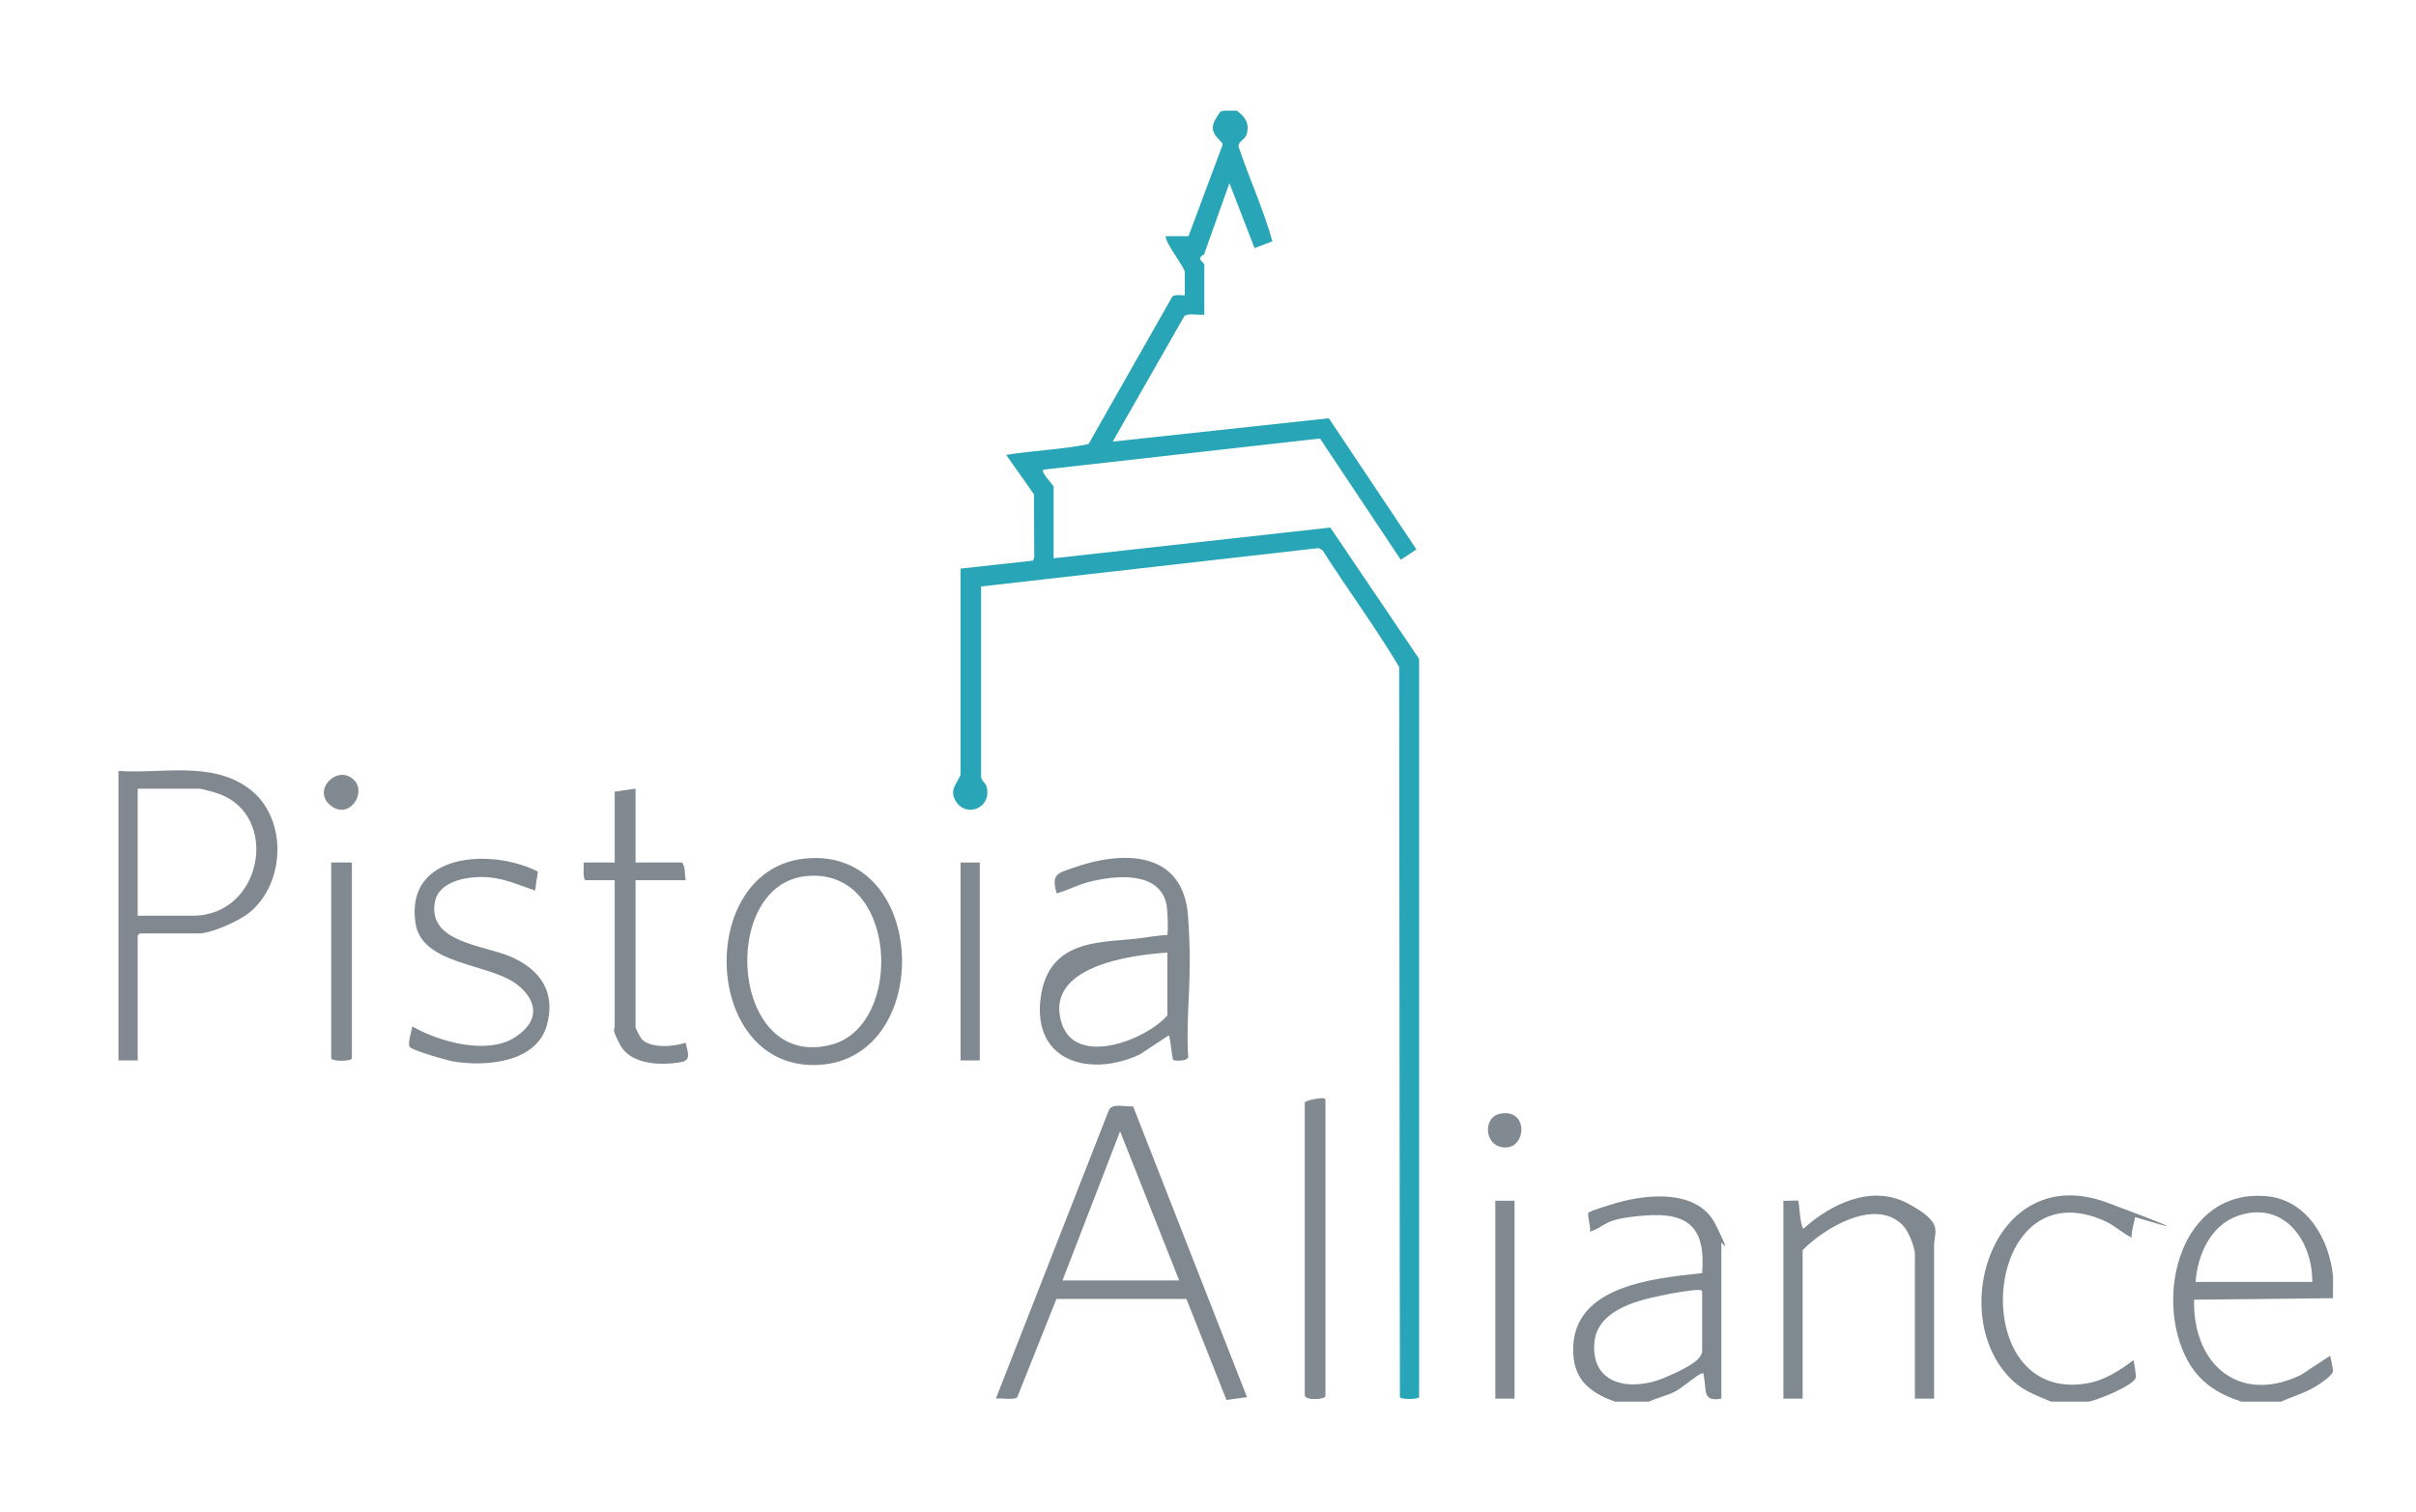
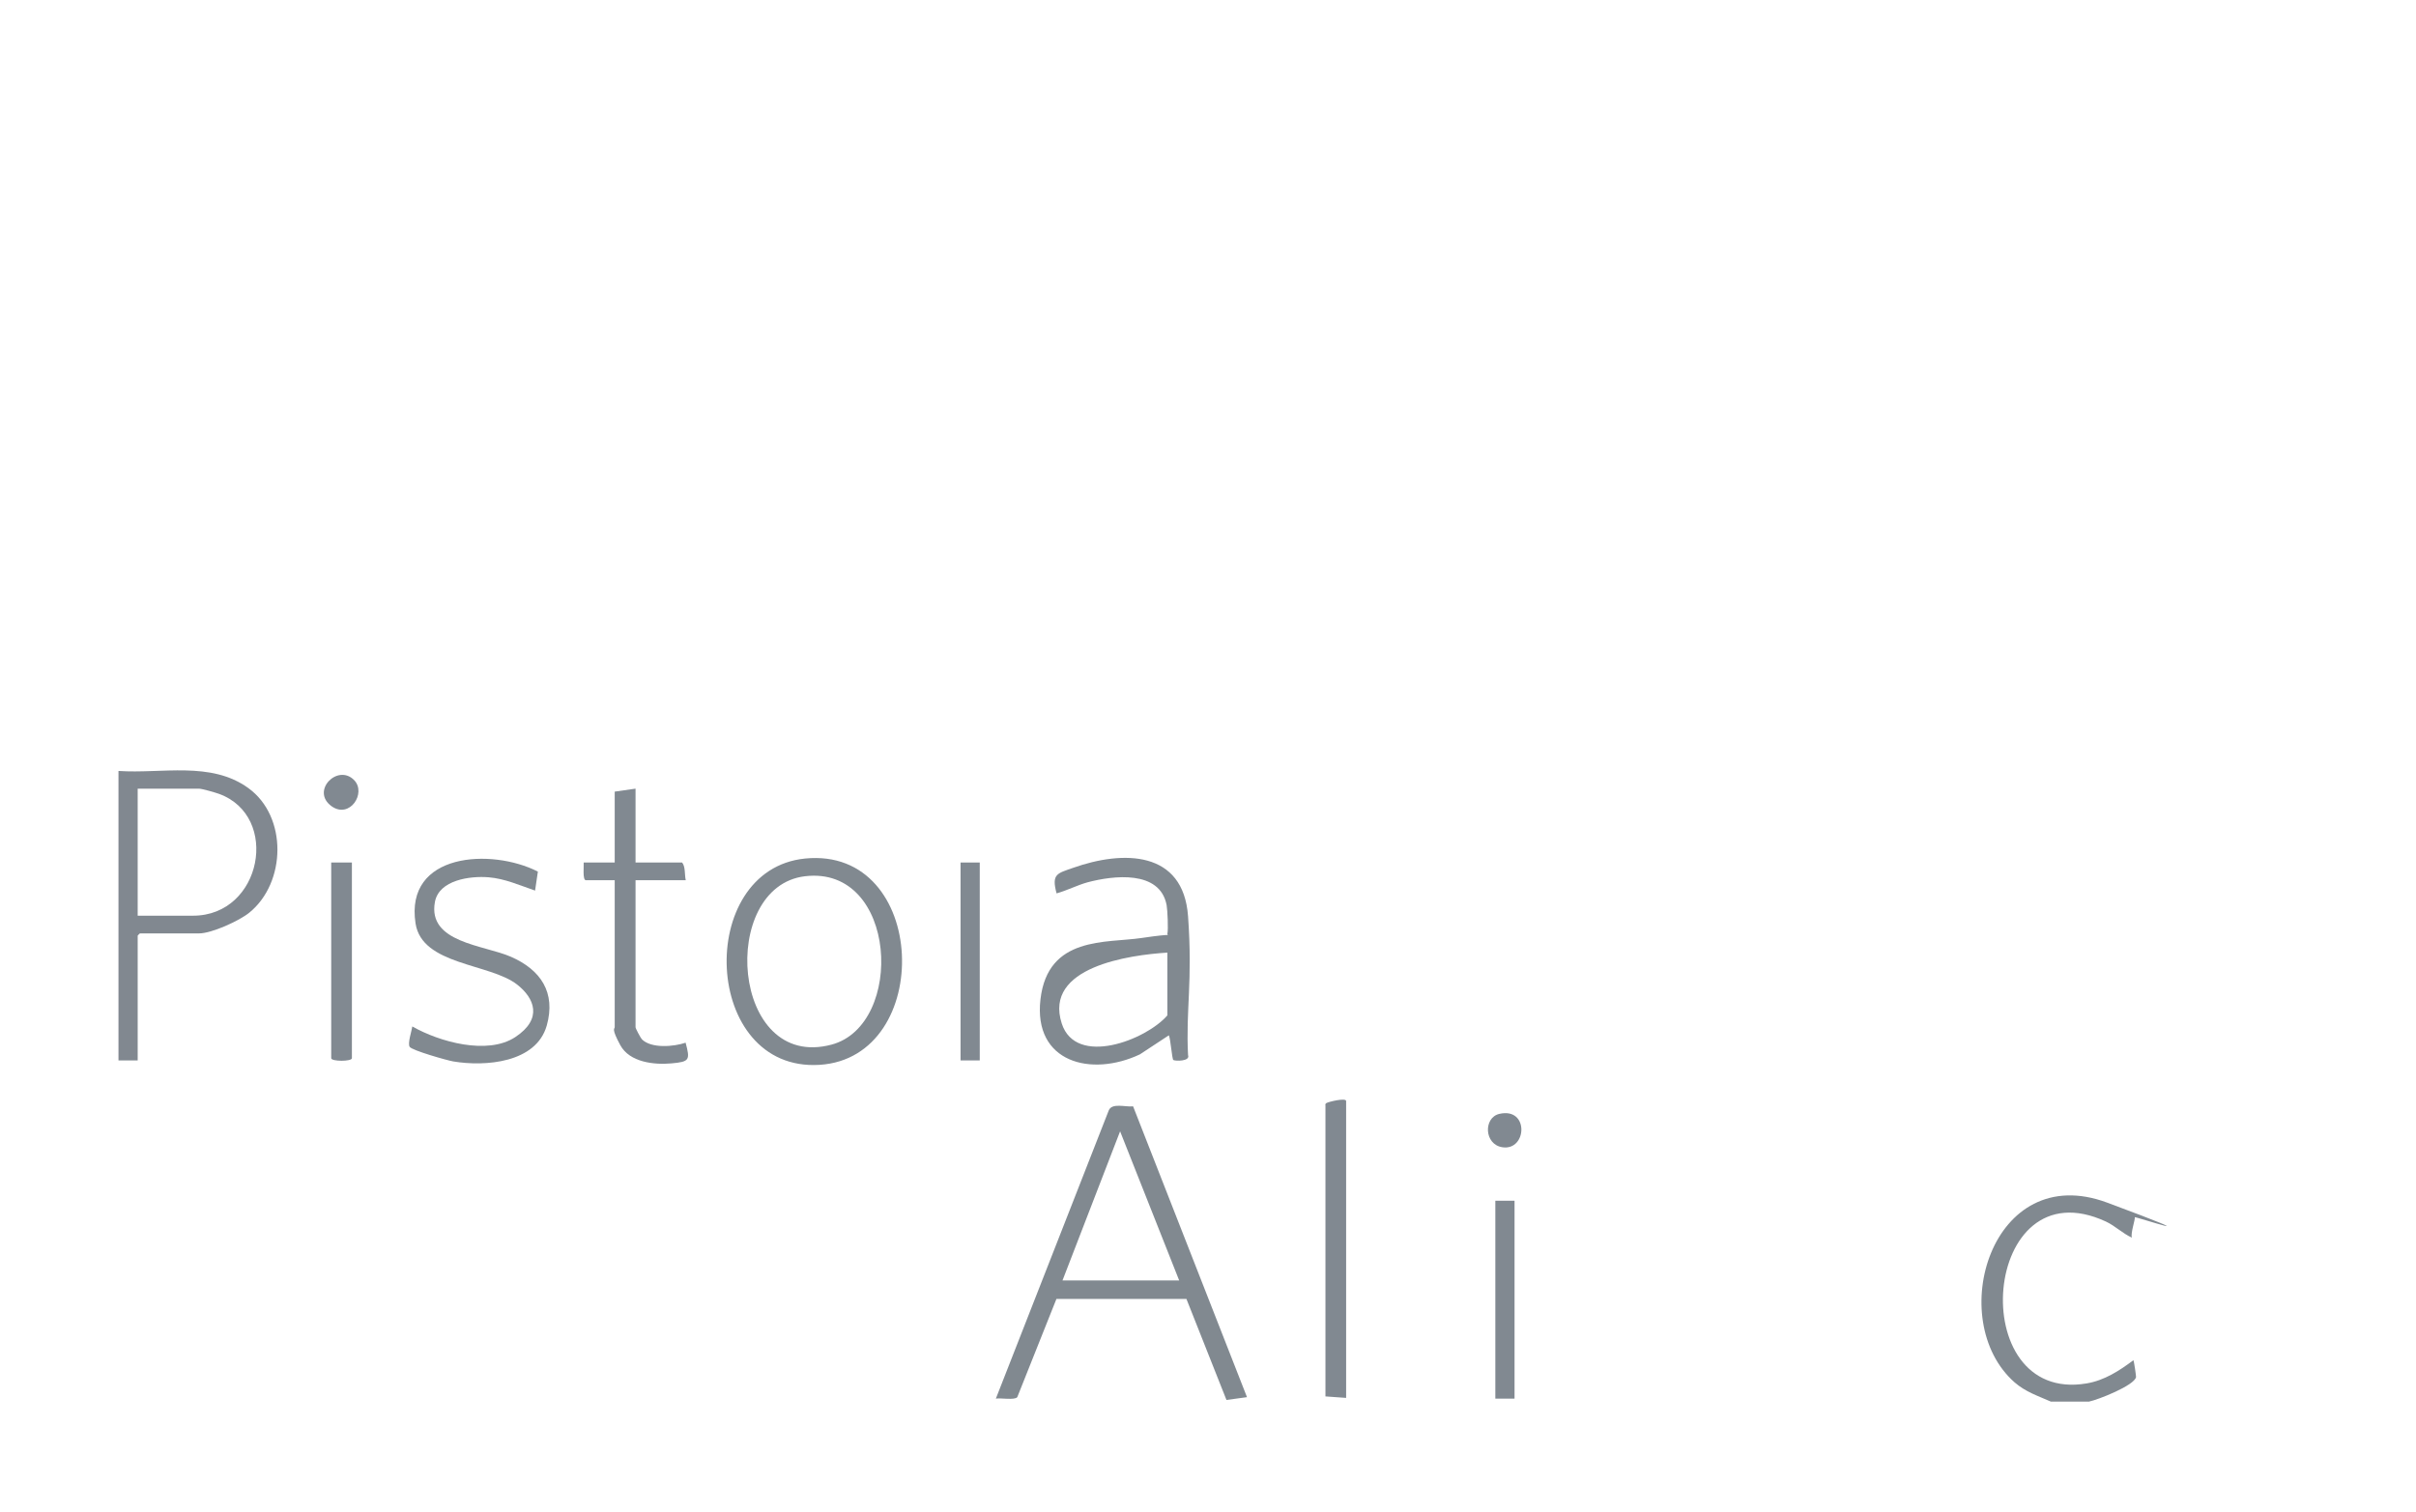
<svg xmlns="http://www.w3.org/2000/svg" id="Laag_1" version="1.1" viewBox="0 0 1635.4 1024">
  <defs>
    <style>
      .st0 {
        fill: #818990;
      }

      .st1 {
        fill: #818991;
      }

      .st2 {
        fill: #818890;
      }

      .st3 {
        fill: #28a5b7;
      }
    </style>
  </defs>
-   <path class="st3" d="M837.2,75c5.8,4,8.8,8.8,6.6,16.1-1,3.4-5.8,4.6-5.4,8.2,7.2,21.5,16.8,42.3,22.9,64.1l-12.1,4.6-17-44-17.2,48.3c-6.1,3.2.2,4.9.2,7.2v33.5c-3.5.6-11-1.2-13.5,1l-48.5,85,146.3-15.8,59.3,88.8-10.6,7-54.7-82.1-187.3,21.1c-1.9,1.8,7,10.6,7,11.5v48.5l187.3-20.8,60.1,88.9v500c-1,1.5-12,1.5-13,0l-.5-494.5c-16.1-27.1-35-52.5-51.9-79.1l-2.6-1.4-228.5,26v128.5c0,3.2,3.1,4.2,3.8,7.2,3.5,14.8-14.4,21.2-21.2,9.2-4.1-7.3.9-11.1,3.5-17.4v-139.6c0,0,49-5.4,49-5.4l.9-2.1-.2-42.8-18.8-26.7c18.5-3,37.5-3.6,55.7-7.3l56.7-99.8c2.1-1.9,5.8-.7,8.5-1v-15.5c0-3.5-12.9-19-13-24.5h15.5l23.1-61.9c.3-2.9-10.7-7-5-17s4.3-3.6,5.4-6.1h9Z" />
  <path class="st2" d="M80.2,522c29.4,2,62.5-6.8,87.9,11.6,26.6,19.2,25.7,64.1.6,84.4-6.8,5.5-25.4,14-34,14h-40c-.1,0-1.5,1.4-1.5,1.5v84.5h-13v-196ZM93.2,620h37.5c46.6,0,59.2-67.4,17.5-82.5-2.5-.9-11.5-3.5-13.5-3.5h-41.5v86Z" />
-   <path class="st0" d="M1093.2,949c-14.4-5-26.3-13-28-29.5-5-48.3,51.9-53.7,87-57.5,2.4-30.2-8.7-41.3-38.5-39s-25.1,6.8-37.5,11c1-2.6-2.1-11.5-.9-12.9s16.5-5.9,18.9-6.6c21.6-6.2,55.4-9.3,67.2,14.8s3.8,10.6,3.8,12.2v105.5c-13.4,2.5-9.7-6.2-12-15.5-.2-.9.6-2.1-1.5-1.5-3,.9-13,9.7-17.8,12.2s-12,4.2-17.7,6.8h-23ZM1152.2,915.5v-41c0-.7-1.2-1.1-2-1.1-6.4,0-19.5,2.5-26.2,3.9-17.6,3.6-43.3,10.6-44.8,32.2-2.1,29.1,25.9,32.5,47.4,23.4s24.5-13.5,25.6-17.4Z" />
-   <path class="st1" d="M1579.2,864c.2,1.9,0,4,0,6,0,3,0,6,0,9l-94,1c-1.1,43.5,30.3,71.3,72.4,50.9l19.6-12.9c.4.3,2.1,9.6,2,10.5-.3,3.1-10,9.3-13,11-7.1,4.1-14.7,6.1-22,9.5h-27c-15.8-5.1-28.4-13-36.5-28-23.1-42.7-4.7-116.8,54-111,27,2.6,42.1,29.2,44.5,54ZM1565.2,868c.2-28.1-19.3-55.4-50.3-44.8-18.5,6.3-27.4,26.4-28.7,44.8h79Z" />
  <path class="st0" d="M1388.2,949c-8.8-3.9-17-6.5-24.5-13-47.8-42.1-15.7-150.9,62.7-121.7s18,8.9,18.6,9.9-3,11-1.9,13.8c-6.4-2.9-11.2-7.9-17.6-10.9-84.2-39-96.4,123.7-13.1,109.6,12.1-2,22.2-8.6,31.7-15.7.4.4,1.9,10.8,1.8,11.4-1.1,5.7-25.8,15.4-31.8,16.6h-26Z" />
  <path class="st0" d="M767,749.1l77.1,196.9-13.9,1.9-27.1-68.4h-88s-26.5,66.5-26.5,66.5c-1.8,2.2-11.3.4-14.5,1l76.4-195.1c2.2-5.4,11.3-2.2,16.4-2.8ZM798.2,867l-40-101-39,101h79Z" />
  <path class="st0" d="M794.3,717.9c-1-.8-1.9-14.4-3.1-16.9l-19.6,12.9c-32.8,15.5-72.3,5.7-67.3-37.3s44.4-37.9,68.5-41.5,17-.9,17.4-2.8c.7-2.9.1-16-.5-19.4-4.5-24-36.2-20.1-53.5-15.5-7.2,2-13.8,5.5-21,7.5-3.6-13.3.5-13.5,11.2-17.3,33.9-12,74.6-11.8,77.8,32.8s-1.6,63.3,0,94c1.7,4.4-9.1,4.1-9.9,3.3ZM790.2,645c-25.5,1.6-83.9,9.6-71.5,48,9.6,29.6,57.1,11.2,71.5-5.5v-42.5Z" />
  <path class="st0" d="M545,581.3c83.6-8.3,87.8,134.9,9.7,139.7-79.5,4.9-84.5-132.2-9.7-139.7ZM544.9,593.3c-58.6,7-50.2,132.2,18,114,49.8-13.3,44.7-121.5-18-114Z" />
-   <path class="st0" d="M1309.2,947h-13v-97.5c0-5.3-4.5-16.3-8.4-20.1-18.6-18.6-53.1,2.1-67.6,17.1v100.5h-13v-134c1.7.3,9.6-.4,10,0,.7.7,1.2,16.7,3.5,19,18.7-17,46.5-30.3,71-17s17.5,18.4,17.5,28.5v103.5Z" />
  <path class="st0" d="M364.1,590.1l-1.9,12.9c-10.3-3.5-20.4-8.1-31.5-9-12.3-1-33.5,1.7-36.3,16.7-5.1,27.6,33.1,29.1,51.4,37.1,20.2,8.8,30.6,24.2,24.3,46.6-7.2,25.3-41.6,27.9-63.2,24.3-4.2-.7-28.1-7.5-29.6-9.9s1.4-10.8,1.8-13.8c18.2,10.4,50.9,19.6,69.7,7.2s13-26.4,1.2-35.6c-18.5-14.4-64.3-13-68.7-41.3-7.5-48.1,51.5-51.1,82.7-35.2Z" />
  <path class="st1" d="M430.2,534v50h31.5c2.4,2.8,1.6,8.2,2.5,12h-34v99.5c0,.9,3.4,7.2,4.3,8.2,6.4,6.4,21.7,5,29.6,2.3,3.1,11.7,2.8,12.9-9.5,14-11.8,1.1-28.4-.7-34.7-12.3s-3.8-10.9-3.8-12.2v-99.5h-19.5c-2.4,0-1.3-9.9-1.5-12h21v-48l14-2Z" />
-   <path class="st1" d="M897.2,945.5c-.6,2-14.1,3.1-14-1v-197c-.2-.8,0-1.1.6-1.6,1.4-.9,13.4-3.8,13.4-1.4v201Z" />
+   <path class="st1" d="M897.2,945.5v-197c-.2-.8,0-1.1.6-1.6,1.4-.9,13.4-3.8,13.4-1.4v201Z" />
  <path class="st1" d="M238.2,584v132.5c0,2.3-14,2.3-14,0v-132.5h14Z" />
  <rect class="st1" x="650.2" y="584" width="13" height="134" />
  <rect class="st1" x="1012.2" y="813" width="13" height="134" />
  <path class="st1" d="M239.8,528.3c8.3,8.7-3,26.2-15.2,17.7-14.7-10.4,4.1-29.3,15.2-17.7Z" />
  <path class="st1" d="M1014.9,754.2c20.3-4.7,18.8,25.1,2.1,22.6-12.5-1.9-12.9-20.1-2.1-22.6Z" />
</svg>